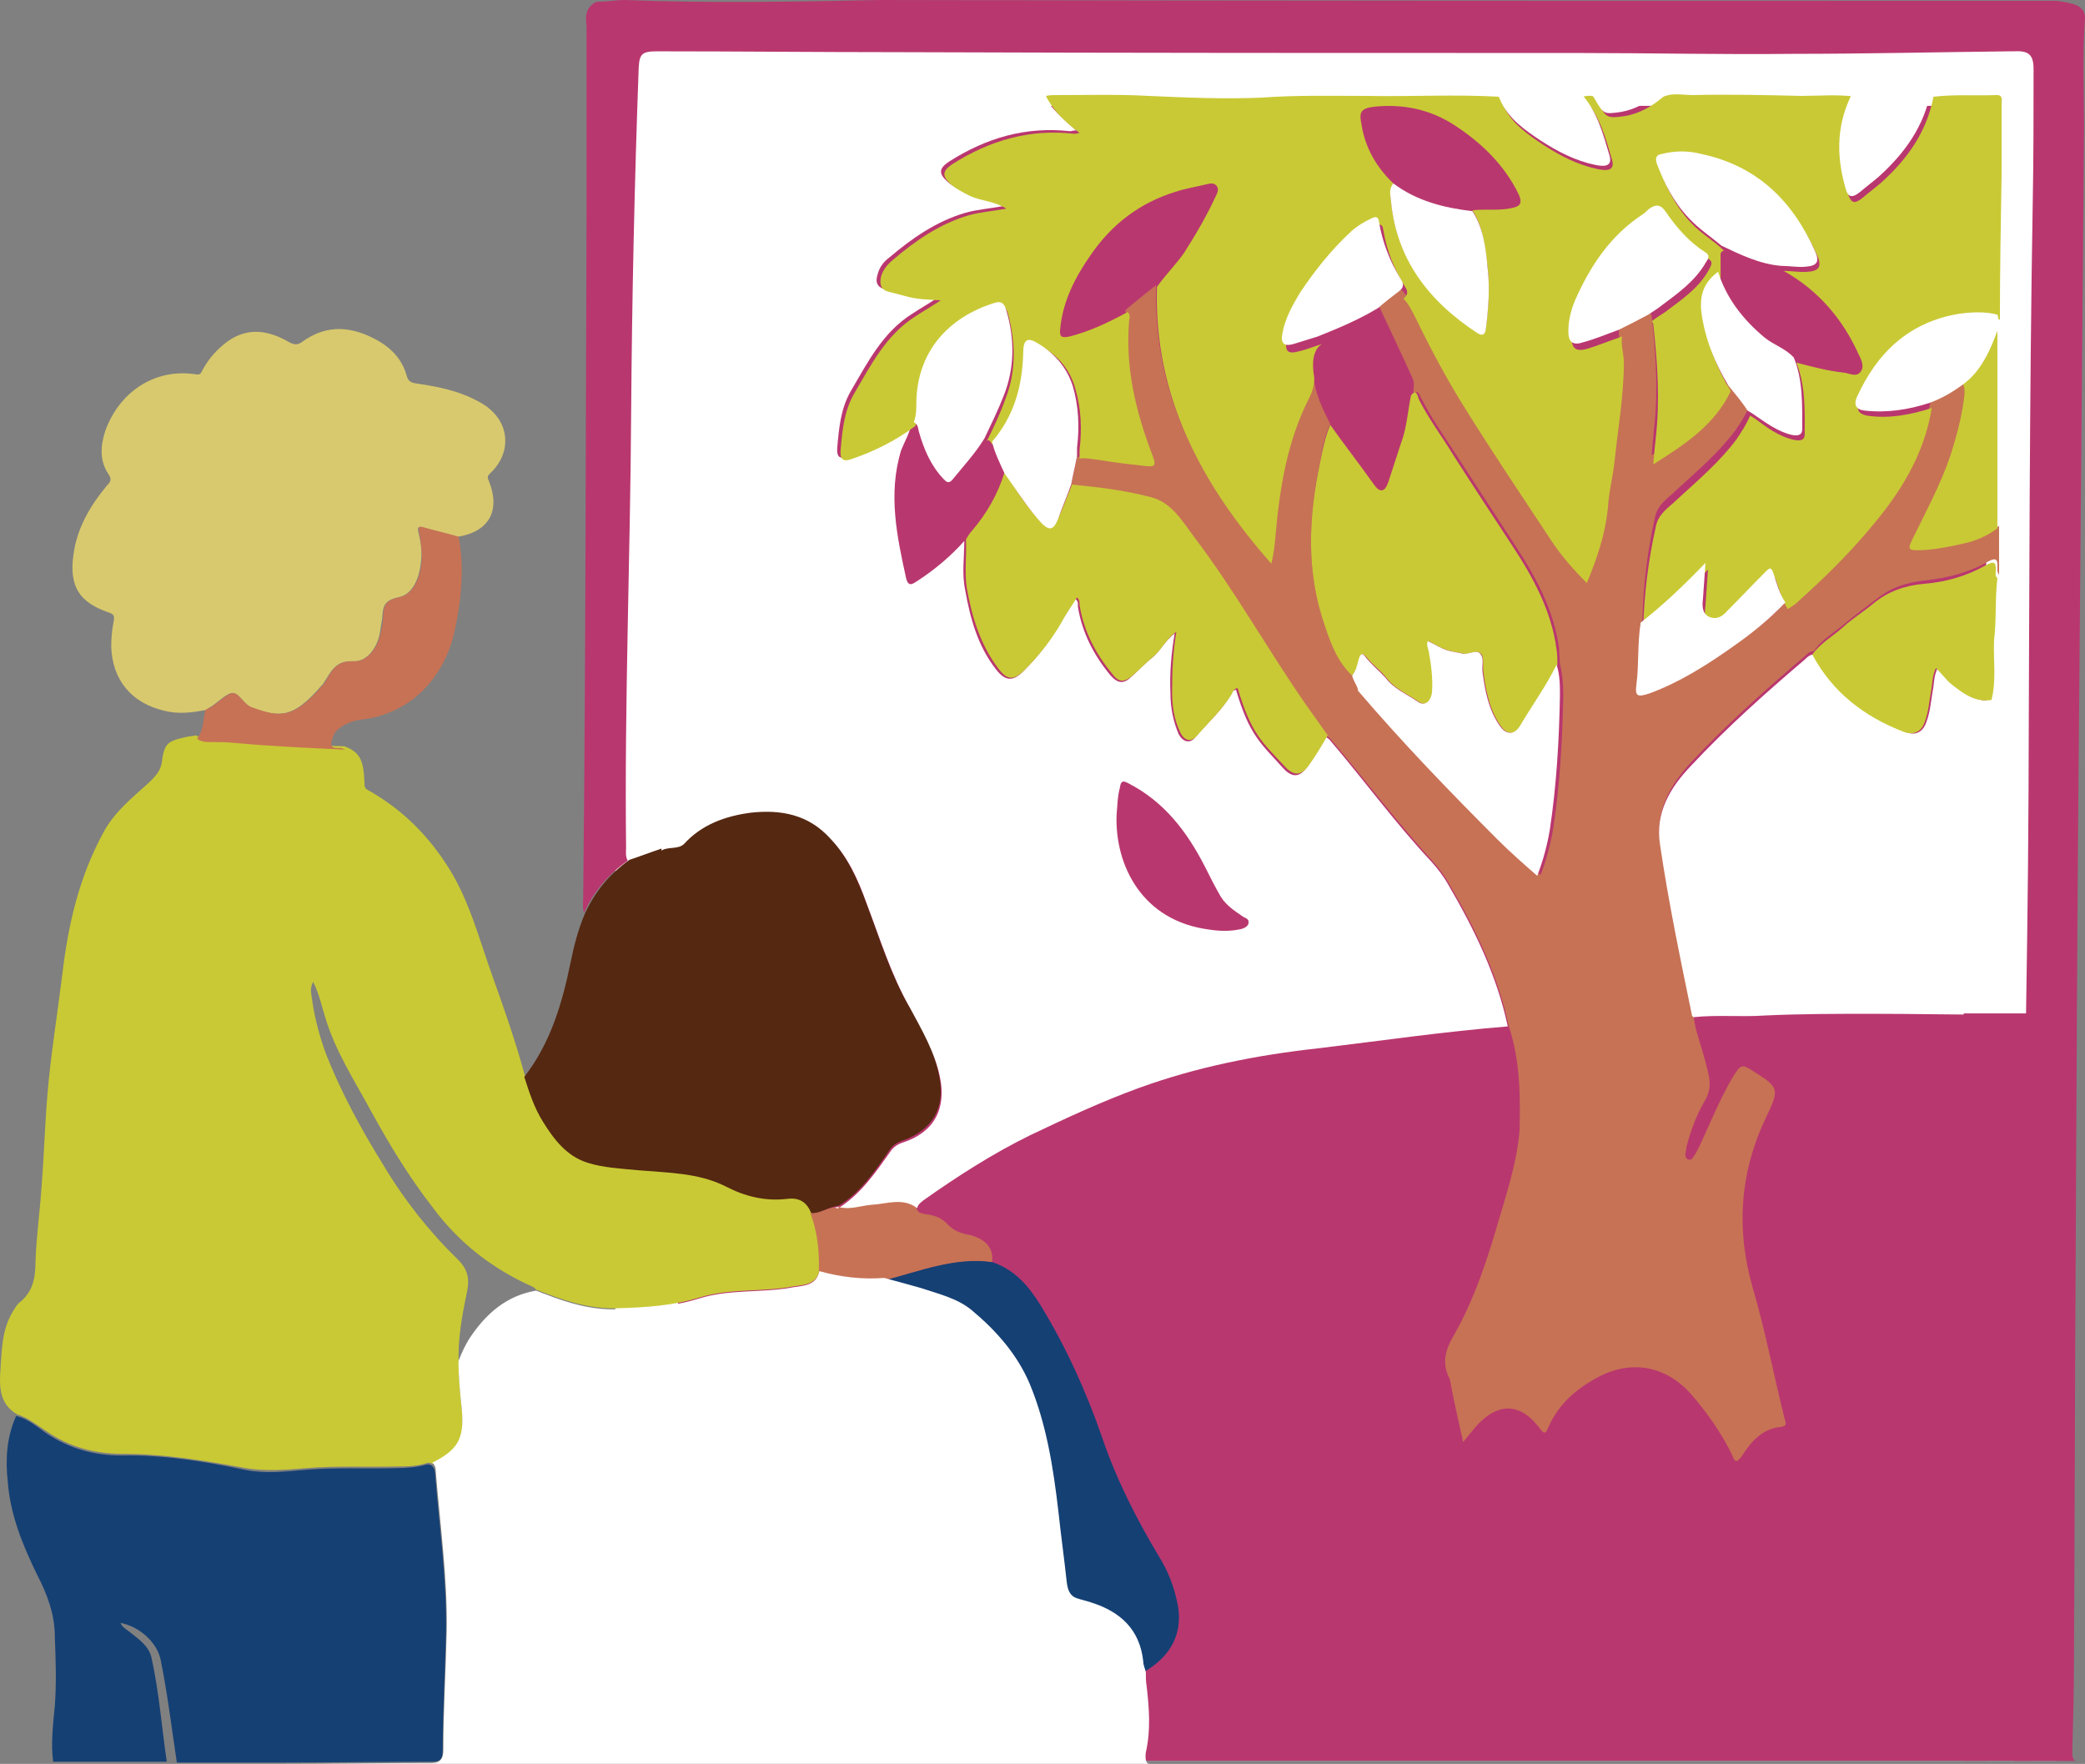
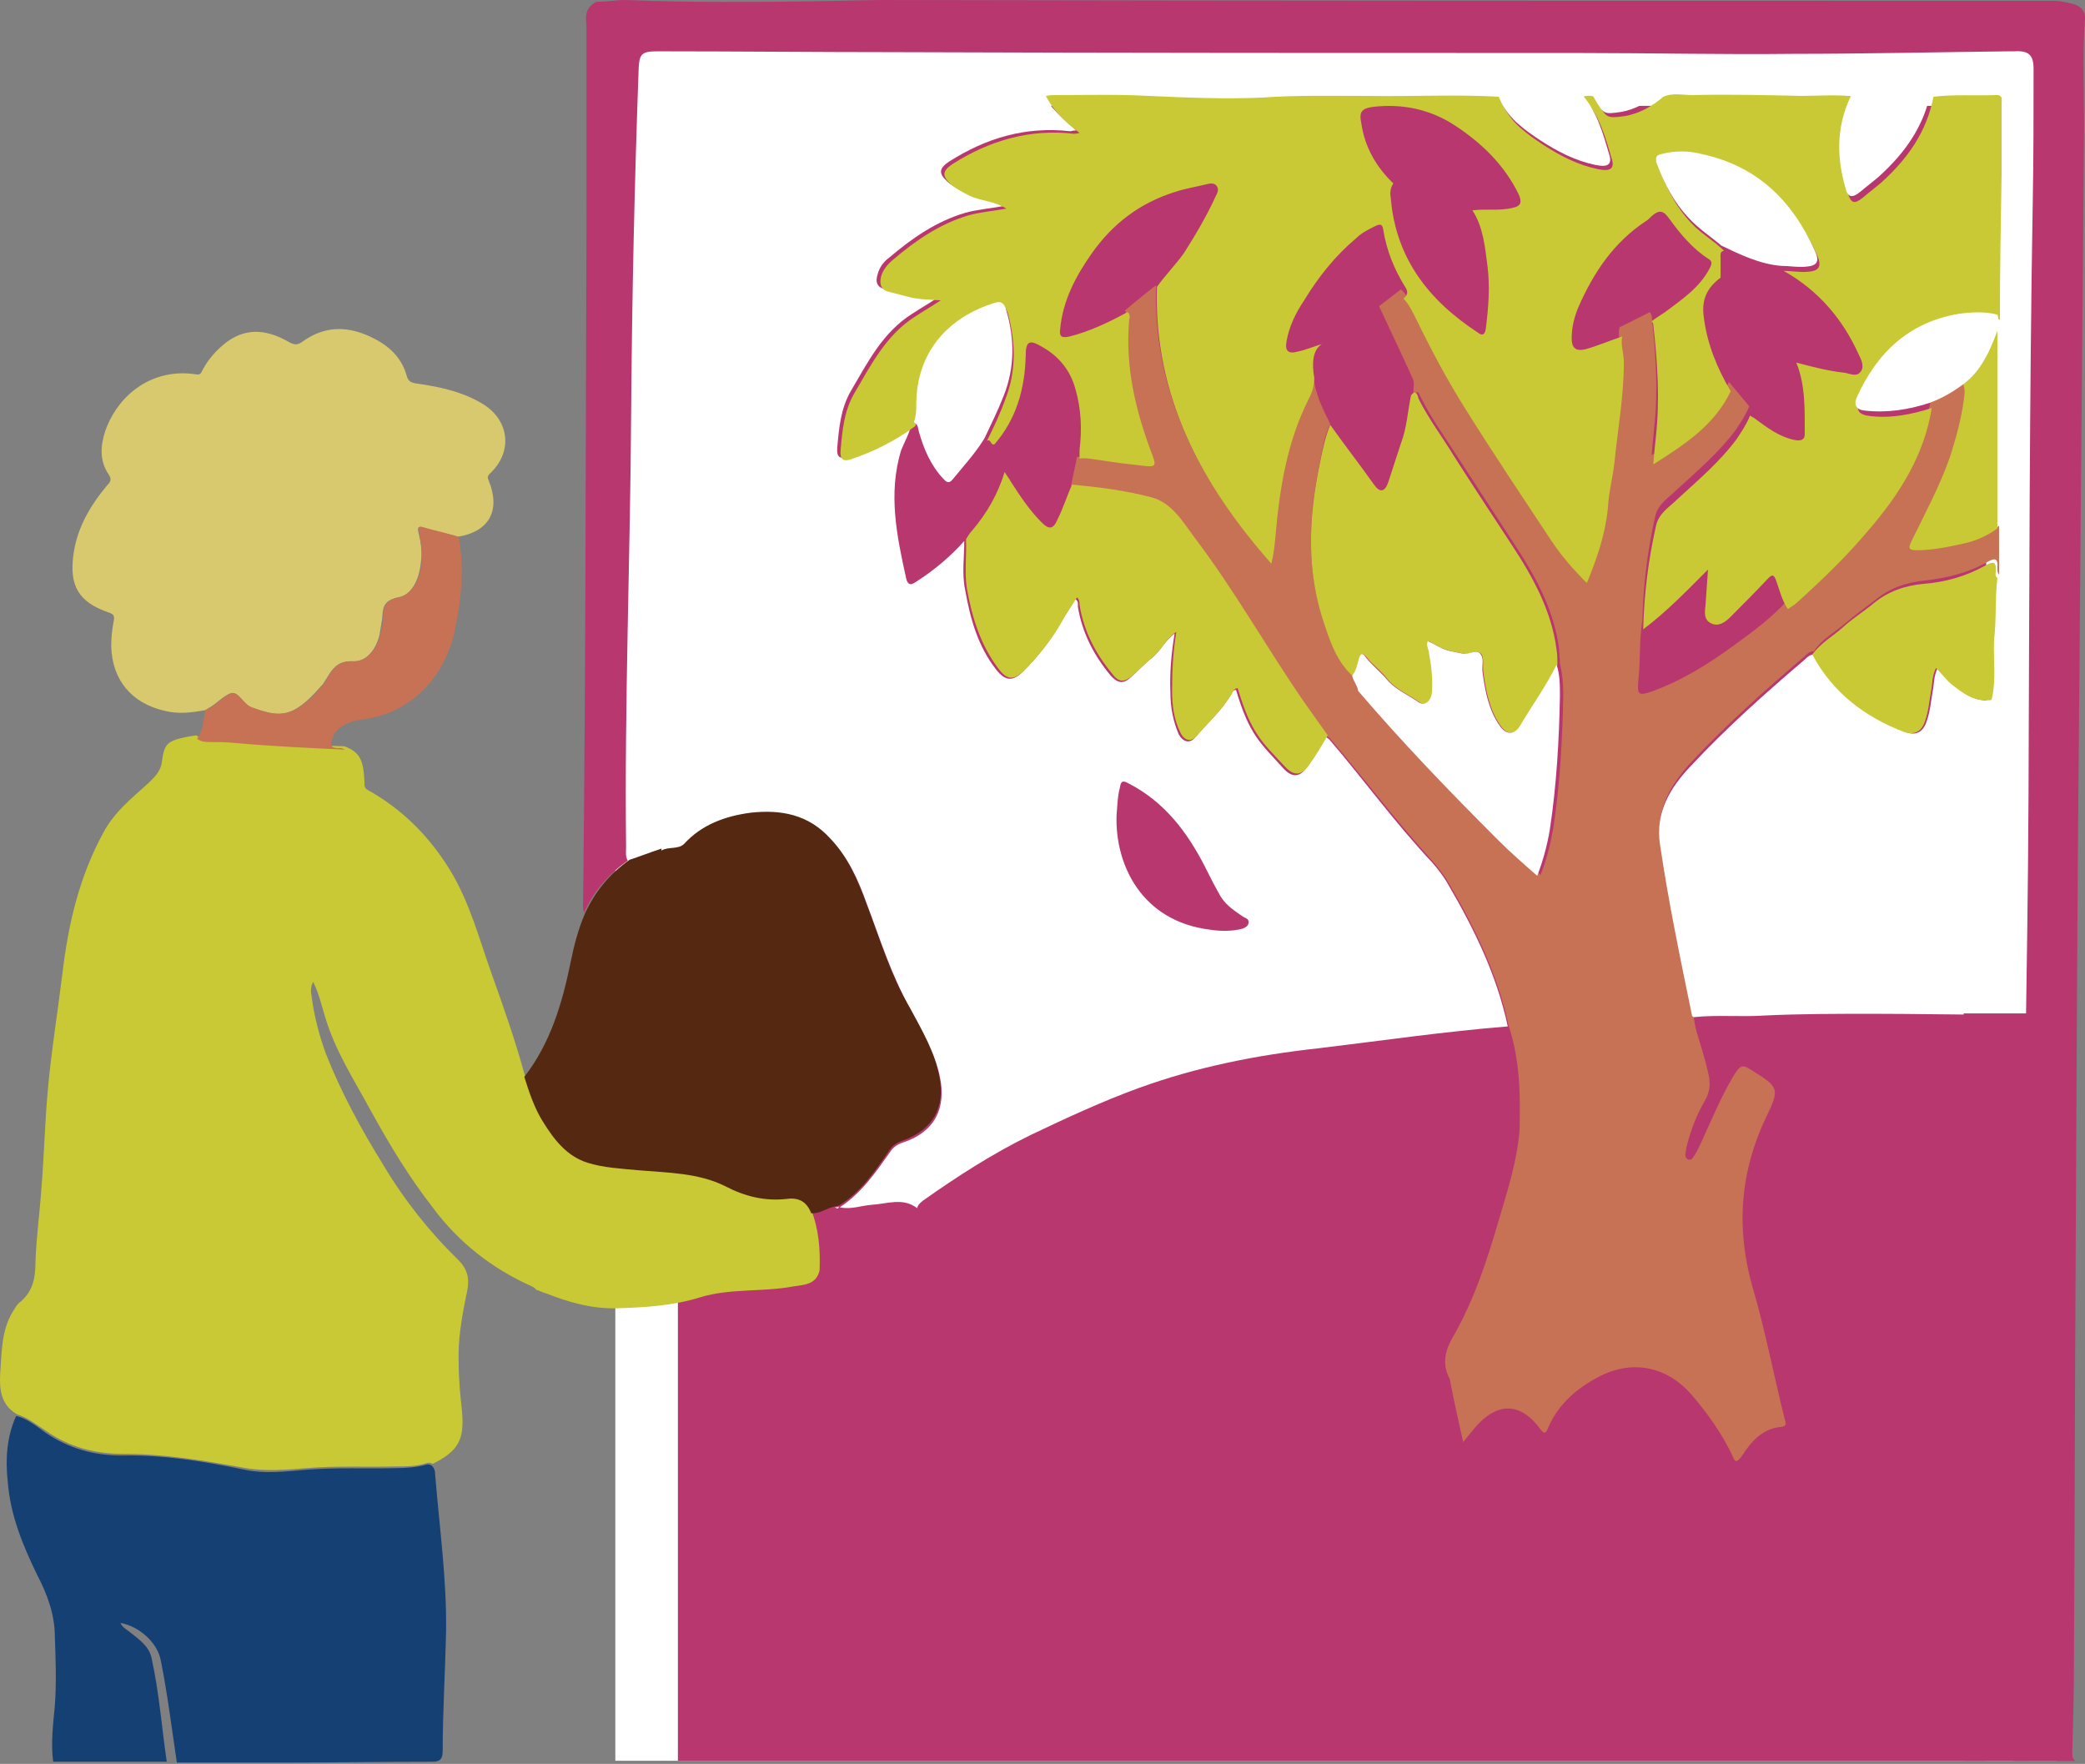
<svg xmlns="http://www.w3.org/2000/svg" version="1.1" id="Ebene_1" x="0px" y="0px" width="999.733px" height="845.732px" viewBox="0.32 77.654 999.733 845.732" enable-background="new 0.32 77.654 999.733 845.732" xml:space="preserve">
  <rect x="0.32" y="77.654" width="999.733" height="845.732" fill="#808080" stroke="none" />
  <g id="Ebene_1_1_">
    <rect x="295.365" y="90.411" fill="#FFFFFF" width="691" height="831.47" />
    <rect x="325.365" y="128.411" fill="#B9376F" width="627.307" height="793.47" />
    <path fill="#C9C935" d="M220.25,731.139c0,8.068,0.807,15.732,1.613,23.396c1.21,13.715-2.017,18.959-14.118,25.01   c-0.807-0.4-1.614-0.807-2.824-0.4c-4.841,1.611-9.681,1.611-14.118,1.611c-14.521,0.404-29.044-0.398-43.566,0.813   c-9.681,0.807-19.362,1.607-29.044,0c-19.766-3.637-39.129-6.859-59.298-6.859c-12.908,0-25.413-3.227-36.305-10.891   c-4.438-2.824-8.875-6.455-14.119-8.068C0.807,751.309,0,744.047,0.404,736.383c0.807-10.084,0.403-20.57,6.051-29.85   c0.807-1.211,1.613-2.824,2.823-4.035c6.858-5.244,8.068-12.102,8.068-20.168c0.403-11.699,2.017-22.994,2.823-34.691   c1.21-14.926,1.614-29.443,2.824-44.369c1.613-19.771,4.841-39.133,7.261-58.896c2.823-23.801,8.067-46.391,19.766-67.77   c5.244-9.686,13.313-16.139,21.38-23.396c2.824-2.824,5.647-5.244,6.454-9.682c1.21-9.277,2.421-10.488,11.698-12.506   c1.614-0.402,3.229-0.402,4.841-0.809c2.017,1.613,4.438,1.613,6.857,1.613c3.631,0,7.262,0,10.892,0.402   c17.749,2.018,35.498,2.822,53.247,3.229c7.665,2.822,9.278,6.855,9.682,17.346c0,1.613,0,2.822,1.613,3.631   c16.539,9.277,29.044,21.781,39.129,37.92c9.682,15.73,14.119,33.076,20.17,50.02c5.647,15.73,11.295,31.867,15.731,48.002   c2.421,7.262,4.841,14.926,8.875,21.381c5.244,8.473,11.295,16.539,21.38,19.768c8.067,2.422,16.538,3.229,24.606,3.631   c14.118,1.211,28.64,1.211,41.549,7.664c9.681,4.438,19.362,7.262,29.447,6.051c6.051-0.807,9.275,2.018,11.698,6.855   c3.631,9.277,4.438,18.959,4.031,29.043c-1.611,6.859-7.262,6.859-12.505,7.666c-14.926,2.822-30.255,0.809-44.774,5.244   c-12.908,4.033-26.223,4.842-39.531,5.242c-12.102,0.404-23.396-2.822-34.691-7.26c-1.613-0.404-2.823-1.211-4.438-1.613   c-0.403-0.807-1.21-1.211-2.017-1.611c-18.959-8.475-35.095-20.979-47.6-37.922c-11.295-14.52-20.573-29.85-29.447-45.982   c-8.068-14.926-17.346-29.045-22.187-45.584c-1.613-5.244-2.824-10.895-5.647-16.539c-1.21,2.422-1.21,4.438-0.807,6.455   c1.21,9.682,3.63,18.959,6.854,27.834c7.261,18.557,16.942,36.305,27.431,53.248c10.084,16.939,22.186,32.27,35.901,45.582   c4.841,4.84,5.647,9.275,4.438,15.328C221.46,710.167,219.847,720.655,220.25,731.139L220.25,731.139z" />
    <path fill="#154074" d="M8.068,756.553c5.244,1.211,9.682,4.842,14.119,8.068c11.295,7.664,23.396,10.891,36.305,10.891   c20.169-0.398,39.936,2.824,59.298,6.857c9.682,2.018,19.362,0.807,29.044,0c14.522-1.209,29.044-0.402,43.566-0.807   c4.841,0,9.681-0.402,14.118-1.613c1.21-0.404,2.017,0,2.824,0.402c1.21,1.211,1.613,2.422,1.613,4.033   c2.017,25.414,5.647,50.424,5.244,75.838c-0.403,18.959-1.613,37.918-1.613,56.877c0,4.842-2.018,5.244-5.647,5.244   c-23.801,0-48.004,0.404-71.804,0.404h-50.02c-2.42-16.137-4.438-32.674-7.664-48.811c-1.613-8.875-10.488-16.539-19.362-18.152   c0.807,2.018,2.42,2.824,4.034,4.033c4.437,3.631,9.681,6.854,10.891,12.91c3.631,16.533,4.841,33.072,7.262,49.611H25.817   c-1.21-8.875,0-18.148,0.807-27.021c0.808-10.896,0.403-21.783,0-32.68c0-10.893-3.63-20.568-8.471-29.852   c-6.857-14.119-12.908-28.641-14.119-44.775C2.823,777.125,3.63,766.239,8.068,756.553L8.068,756.553z" />
    <path fill="#552811" d="M389.27,659.336c-2.018-5.244-5.646-7.664-11.695-6.854c-10.488,1.211-20.17-1.213-29.447-6.055   c-12.909-6.455-27.431-6.455-41.549-7.664c-8.475-0.807-16.942-1.211-24.606-3.631c-10.085-3.227-16.136-11.295-21.38-19.766   c-4.034-6.455-6.454-13.715-8.875-21.381c12.505-16.135,18.152-35.096,22.187-54.859c1.613-8.064,3.631-15.729,6.857-23.395   c4.841-10.488,11.698-18.959,21.38-25.816c4.844-1.613,10.085-3.631,14.928-5.244c3.631-2.018,8.065,0,10.892-3.227   c8.875-9.279,19.767-13.314,31.868-14.928c14.521-1.611,27.834,0.809,38.32,12.506c8.473,9.275,13.313,20.17,17.347,31.063   c6.454,16.941,11.698,34.691,20.977,50.424c6.052,10.084,11.698,20.572,14.118,32.674c3.229,15.328-2.823,26.223-17.749,31.467   c-2.42,0.807-4.437,2.018-6.051,4.438c-6.857,10.084-13.715,20.17-24.203,26.623c-0.807,0-1.21,0.404-2.017,0.404   C396.531,656.917,393.303,659.745,389.27,659.336L389.27,659.336z" />
    <path fill="#D8C96E" d="M98.83,418.112c-6.454,1.21-12.908,2.017-19.362,0.403c-16.136-3.63-25.414-14.925-25.817-31.061   c0-4.034,0.403-8.068,1.21-12.102c0.403-2.42,0-3.227-2.42-4.034c-14.119-4.841-18.959-12.505-16.942-27.431   c1.613-12.908,8.067-23.8,16.136-33.479c1.613-1.613,2.42-2.823,0.807-5.244c-4.438-6.455-4.034-13.715-1.613-20.976   c6.454-18.153,23.396-30.254,43.565-27.027c2.421,0.403,2.421-1.21,3.228-2.42c2.823-5.244,6.857-9.681,11.698-13.313   c10.084-7.261,20.169-5.244,29.851,0.403c2.42,1.21,3.63,1.21,5.647,0c12.505-9.278,25.01-7.665,37.515-0.403   c6.051,3.63,10.892,8.875,12.909,16.135c0.807,3.227,2.42,3.631,5.243,4.034c11.295,1.613,22.187,4.034,31.868,10.084   c12.505,8.068,13.715,22.993,2.823,33.078c-1.613,1.613-0.807,2.42-0.403,3.63c5.647,14.119,0,24.203-14.925,26.624   c-5.647-1.614-11.295-2.824-16.539-4.437c-2.42-0.807-2.824,0-2.42,2.017c1.21,4.841,2.017,9.682,1.21,14.925   c-0.807,7.665-4.034,15.329-10.892,16.539c-7.664,1.614-7.261,5.647-7.664,10.488l-1.211,7.261   c-1.613,7.261-6.454,13.313-12.908,12.909c-8.471-0.403-10.488,5.244-13.715,10.084c-0.403,0.807-0.807,1.21-1.614,2.017   c-13.312,15.33-19.766,14.925-33.077,10.084c-4.034-1.613-6.454-8.068-10.085-6.857c-3.631,1.21-6.857,5.244-10.892,7.261   C100.04,417.709,99.637,418.112,98.83,418.112L98.83,418.112z" />
    <path fill="#C77255" d="M98.83,418.112c0.403-0.403,1.21-0.807,1.613-0.807c4.034-2.017,7.261-6.051,10.892-7.261   c3.631-0.807,5.647,5.647,10.085,6.857c13.312,4.84,19.766,5.245,33.077-10.084c0.404-0.403,1.211-1.21,1.614-2.017   c3.227-5.244,5.244-10.488,13.715-10.084c6.454,0.403,11.295-6.051,12.908-12.909c0.403-2.42,1.211-4.84,1.211-7.261   c0.403-5.244,0-8.875,7.664-10.488c6.857-1.21,10.085-9.278,10.892-16.539c0.403-4.84-0.403-10.084-1.21-14.925   c-0.403-2.42,0-2.824,2.42-2.017c5.647,1.613,11.295,2.823,16.539,4.437c2.823,15.329,1.21,30.658-2.017,45.583   c-4.841,21.379-20.17,38.725-43.566,41.953c-4.034,0.403-8.067,1.615-11.295,4.035c-1.613,1.211-2.823,2.422-3.228,4.035   c-1.21,3.227-2.42,6.051,3.228,5.645c0.807,0,1.613,0.402,2.42,0.809c-17.749-0.809-35.498-1.613-53.247-3.229   c-3.63-0.4-7.261-0.4-10.892-0.4c-2.42,0-4.84,0-6.857-1.615C98.024,427.792,97.62,422.953,98.83,418.112L98.83,418.112z" />
    <path fill="none" d="M952.4,922.346H554.256c-4.438,0-6.052-0.807-4.841-5.645c2.42-10.488,1.613-20.979,0.403-31.465   c-0.403-2.42-0.403-4.439-0.403-6.857c13.312-7.664,18.959-19.363,15.731-33.479c-2.02-7.664-4.843-14.928-8.474-21.383   c-10.892-18.148-20.572-37.107-27.431-57.277c-7.664-22.189-16.942-43.162-29.447-63.332c-5.646-9.277-12.505-17.35-23.396-20.979   c0.808-6.455-2.823-10.893-10.487-12.506c-4.438-0.807-8.067-2.018-11.295-5.645c-2.823-2.824-6.454-4.033-10.488-4.439   c-2.017-0.404-3.63-0.809-4.033-3.229c0.774-1.58,2.052-2.857,3.631-3.631c16.538-11.697,33.48-22.59,51.636-31.465   c16.939-8.066,34.287-16.137,52.037-22.592c27.834-10.084,56.475-15.729,85.922-18.959c30.254-3.227,60.104-8.064,90.763-10.484   c5.244,16.939,5.647,34.688,4.438,52.033c-0.81,14.523-5.647,28.238-9.685,41.953c-5.646,19.363-12.103,38.322-21.783,56.07   c-4.03,7.262-5.646,13.715-2.017,20.977c0.807,1.213,0.807,2.824,0.807,4.033c2.02,8.475,3.63,16.943,5.647,26.225   c1.771-2.137,3.519-4.285,5.243-6.455c10.893-12.908,22.188-12.908,31.865,0.4c2.021,2.824,2.824,1.211,3.633-0.807   c5.242-11.295,13.716-18.959,24.604-24.607c15.731-8.064,31.868-4.84,43.565,8.068c8.065,8.875,14.926,18.959,20.17,29.852   c1.612,3.229,2.421,3.633,4.438,0.402c4.438-6.855,9.684-13.311,18.959-14.119c2.824-0.4,2.02-2.42,1.613-4.033   c-5.243-20.977-9.277-41.949-15.328-62.928c-8.068-28.238-6.051-55.668,6.857-82.291c6.051-12.506,5.646-13.313-6.054-20.977   c-6.051-4.035-6.854-3.633-10.485,2.82c-6.052,10.084-10.488,20.979-15.328,31.867c-0.81,2.02-2.021,4.439-3.631,6.455   c-0.81,0.807-1.613,1.209-2.42,0.807c-1.212-0.4-1.614-1.211-1.212-2.42c0-1.611,0.401-2.822,0.808-4.438   c1.613-7.664,4.841-14.926,8.875-21.783c2.018-3.631,2.42-7.262,1.613-11.295c-0.81-4.438-2.02-8.471-3.229-12.506   c-1.613-6.051-4.034-11.697-4.034-17.748c11.296-1.211,22.993,0,34.288-0.807c17.349-0.811,34.288-0.811,51.635-0.811   c18.959,0,37.517,0.404,56.476,0.404c0.403,6.453,0.808,12.908,0.403,19.361c-0.809,28.234-0.809,56.879-1.211,85.113   c-0.809,50.424,0,100.443-1.211,150.867C951.996,853.37,952.4,887.659,952.4,922.346L952.4,922.346z" />
-     <path fill="#154074" d="M475.998,682.737c10.892,3.631,17.749,11.693,23.396,20.977c12.102,19.766,21.78,41.146,29.444,63.332   c6.857,20.17,16.539,39.129,27.433,57.281c4.032,6.453,6.855,13.715,8.472,21.379c3.228,14.119-2.42,25.814-15.731,33.479   c-0.404-1.611-1.211-3.227-1.211-4.84c-1.613-15.33-10.891-23.801-25.01-28.234c-2.42-0.811-4.438-1.213-6.857-2.02   c-3.631-1.211-4.438-4.438-4.841-7.666c-1.21-11.295-2.823-22.59-4.034-33.885c-2.42-20.572-5.646-41.146-13.715-60.508   c-6.051-14.119-16.136-25.412-27.834-35.098c-6.854-5.645-15.729-7.66-24.203-10.484c-5.646-1.613-11.695-3.23-17.749-4.842   C441.307,687.17,457.846,679.913,475.998,682.737L475.998,682.737z" />
-     <path fill="#C77255" d="M475.998,682.737c-18.152-2.422-34.691,4.438-52.037,8.875c-10.488,0.807-20.977-0.404-31.061-3.23   c0.4-9.682-0.404-19.766-4.034-29.043c4.034,0.402,7.664-2.422,11.698-2.824c1.61,0.809,1.61,0.809,2.017-0.4   c5.244,1.209,10.488-0.811,15.329-1.211c7.261-0.809,14.925-3.631,21.783,1.611c0.4,2.42,2.017,2.824,4.03,3.23   c4.034,0.4,7.665,1.611,10.488,4.436c3.229,3.631,6.857,4.842,11.295,5.648C473.174,671.842,476.805,676.284,475.998,682.737z" />
    <path fill="#FFFFFF" d="M440.097,656.917c-6.855-5.244-14.521-2.018-21.782-1.613c-5.242,0.402-10.086,2.42-15.327,1.209   c10.485-6.854,17.346-16.938,24.2-26.623c1.614-2.42,3.634-3.631,6.054-4.438c14.926-4.84,20.977-16.135,17.75-31.465   c-2.421-11.697-8.475-22.188-14.119-32.674c-9.277-16.137-14.521-33.48-20.979-50.424c-4.03-11.295-8.873-22.188-17.346-31.061   c-10.486-11.699-23.8-14.119-38.32-12.506c-12.103,1.611-23.396,5.645-31.866,14.926c-2.823,2.822-7.664,1.209-10.895,3.227   c0.403-47.195,1.211-94.393,1.614-141.589c-0.403-64.542,0-128.681,0.807-192.416c0-8.875,1.21-18.153,0.81-27.027   c0-4.034,1.61-4.034,4.438-3.63c8.067,0.403,16.539,0.807,24.606,0.807c48.003,0,96.408,0.403,144.413,0.403   c2.017,0,4.032-0.403,6.051,0.404c3.631,6.857,9.682,12.103,16.136,17.749c-1.614,0-2.421,0.403-2.824,0.403   c-21.379-2.42-40.339,3.227-58.088,14.522c-4.841,3.227-5.244,5.647-0.807,9.681c2.824,2.42,6.051,4.034,9.275,5.646   c5.244,2.824,11.698,2.42,17.349,6.051c-6.454,1.21-12.505,1.614-18.152,3.227c-13.716,4.034-25.414,12.102-36.306,21.38   c-2.823,2.017-4.841,4.84-5.647,8.068c-1.21,3.63-0.4,6.454,4.034,7.261c3.229,0.807,6.454,1.614,9.278,2.42   c4.437,1.614,9.274,1.21,15.328,1.614c-4.843,3.227-8.474,5.244-12.104,7.664c-14.118,8.875-21.379,23.396-29.447,37.112   c-4.841,8.471-5.646,17.749-6.453,27.027c-0.401,4.438,1.212,5.647,4.843,4.438c10.892-3.631,21.38-8.875,30.655-15.732   c-0.808,4.438-3.228,8.471-4.842,12.505c-6.453,20.976-2.017,41.549,2.422,61.718c1.209,4.438,3.631,2.017,5.646,0.807   c8.066-5.244,15.73-11.698,22.188-18.959c0,7.664-1.211,15.731,0.402,23.396c2.42,13.715,6.051,27.027,14.925,38.322   c4.438,5.647,8.068,5.647,12.908,0.807c6.858-6.857,12.909-14.521,17.749-22.993c2.421-4.034,4.841-7.665,7.262-11.699   c1.613,1.21,1.211,2.42,1.211,3.631c2.019,12.505,7.664,23.396,15.731,33.078c3.63,4.034,6.454,4.034,10.084,0.403   c3.228-2.824,6.052-6.051,9.683-8.875c4.033-3.227,6.051-8.067,10.894-11.698c-1.613,9.681-2.42,18.958-2.019,28.237   c0,6.857,1.209,13.714,4.032,20.167c2.019,3.633,5.244,4.439,7.665,1.613c5.646-6.855,12.505-12.503,16.941-20.167   c0.808-1.21,1.211-2.824,2.822-2.824c6.453,21.783,11.697,25.414,22.592,37.517c4.438,4.842,8.064,4.438,11.695-0.809   c3.229-4.438,6.053-9.682,8.875-14.119c0.403,0.402,1.211,0.809,1.613,1.211c16.539,19.361,31.464,39.938,49.213,58.896   c2.824,3.227,5.646,6.855,7.665,10.488c12.505,21.379,23.396,43.563,28.643,68.172c-30.257,2.422-60.511,6.855-90.765,10.486   c-29.447,3.23-58.088,8.875-85.922,18.959c-17.749,6.453-35.095,14.521-52.037,22.592c-18.151,8.875-35.095,19.768-51.634,31.465   C442.114,654.092,440.5,654.903,440.097,656.917L440.097,656.917z M535.699,468.538c-0.81,23.801,12.102,50.826,44.773,54.857   c5.244,0.811,10.488,0.811,15.329-0.4c1.21-0.402,3.229-1.209,3.229-3.23c0-1.609-1.613-2.016-2.42-2.42   c-4.034-2.82-8.068-5.244-10.895-9.682c-2.822-4.84-5.244-9.682-7.664-14.521c-8.472-16.537-19.361-31.061-36.709-39.936   c-2.82-1.613-3.63-0.807-4.031,2.018C536.104,459.663,536.104,464.096,535.699,468.538L535.699,468.538z M402.581,656.114   c-0.403,1.209-0.403,1.209-2.017,0.398C401.371,656.512,402.178,656.512,402.581,656.114z" />
    <path fill="#C77255" d="M723.679,569.381c-5.243-24.604-16.136-46.793-28.641-68.174c-2.019-3.629-4.841-7.26-7.665-10.488   c-17.346-18.959-32.674-39.525-49.213-58.895c-0.403-0.402-0.807-0.807-1.613-1.209c-3.631-5.244-7.665-10.083-10.892-15.33   c-17.749-26.624-33.481-54.458-53.247-79.871c-5.647-7.665-10.895-16.539-20.573-18.959c-12.505-3.227-25.01-4.841-37.919-6.051   c0.807-4.438,2.018-9.278,2.824-13.715c3.227,0,6.854,0.403,10.085,0.807c7.261,1.21,14.521,2.017,21.782,2.824   c4.841,0.403,5.244-0.403,3.228-4.841c-8.067-20.976-13.312-42.355-11.295-65.349c0-1.21,0-2.42-0.807-3.63   c4.841-4.034,9.681-8.068,14.925-12.102c-1.613,52.44,21.38,94.796,54.861,132.715c1.209-4.84,1.61-9.278,2.017-13.715   c2.018-22.589,5.647-45.179,16.136-65.752c1.613-3.228,2.824-6.051,2.421-9.682c0.81,8.471,4.438,15.732,8.067,22.993   c-2.824,5.647-3.631,11.698-4.841,17.749c-5.647,26.624-6.857,52.844,2.421,79.064c3.227,8.471,6.051,16.942,12.908,23.396   c0.807,2.824,2.42,5.244,4.438,7.261c20.979,25.012,43.565,48.407,66.962,71.401c6.052,6.051,12.505,11.295,18.96,17.346   c2.823-7.262,4.84-14.926,6.051-22.188c3.229-20.979,4.438-42.355,4.843-64.14c0-4.84-0.403-10.084-1.613-14.925   c0-2.42-0.403-4.841-0.403-7.261c-2.421-18.556-11.295-34.691-21.38-50.021c-9.274-14.119-18.556-28.641-27.834-42.759   c-5.646-8.875-12.102-17.75-16.938-27.431c-0.81-1.21-1.211-4.438-3.631-1.613c-0.403-2.42,0.807-5.244-0.403-7.665   c-5.244-11.698-10.892-23.396-16.136-34.691c3.631-2.824,6.854-5.244,10.485-8.068c2.823,2.42,4.034,5.647,5.647,8.875   c7.261,14.925,14.925,29.447,23.8,43.566c13.313,21.783,27.834,42.759,41.549,63.735c4.841,7.261,10.488,14.119,16.942,20.169   c4.438-11.698,8.472-23.396,10.085-35.9c0.807-7.665,2.42-14.925,3.227-22.59c2.021-15.732,4.843-31.061,4.438-47.196   c0-4.034-2.02-8.068-0.809-12.505l14.521-7.261c0.403,0.403,0.403,1.21,0.807,1.613c2.02,17.749,3.229,35.902,1.21,54.054   c-0.4,4.034-0.807,8.068-1.21,12.909c15.328-9.278,29.044-18.959,37.111-35.095c3.229,4.034,6.454,7.665,9.682,11.699   c-1.611,4.034-4.033,7.664-6.453,11.294c-8.066,10.892-18.558,19.766-28.235,28.641c-4.034,4.034-9.278,6.858-10.488,13.313   c-3.631,16.135-5.646,32.674-6.051,49.213c-1.613,10.084-0.81,19.766-2.019,29.851c-0.402,6.051,0.402,6.454,6.453,4.438   c14.521-5.244,27.433-13.313,39.532-22.188c8.874-6.454,17.749-12.909,25.413-21.379c1.613-1.21,2.823-2.017,4.438-3.228   c12.104-10.894,23.803-22.188,34.289-34.691c14.521-17.346,26.222-35.901,30.254-58.491c5.646-2.017,11.297-5.244,16.138-8.875   c0.807,2.824,0.807,5.244,0.401,8.068c-1.211,9.278-3.632,17.749-6.452,26.624c-4.843,14.119-12.104,27.431-18.56,40.742   c-2.017,4.034-0.807,4.438,2.824,4.438c7.664,0,14.925-1.614,22.188-3.227c5.646-1.21,11.295-3.631,16.137-7.261v23.396   c-0.81-0.807-0.81-2.017-0.81-3.227c0.404-4.841-1.21-4.841-4.84-2.824c-9.278,5.244-19.362,7.665-29.852,8.875   c-8.874,0.807-16.941,3.631-23.8,9.278c-4.844,3.631-9.684,7.261-14.521,11.295c-5.244,4.438-11.295,7.665-14.926,13.312   c-2.02,0-3.229,1.21-4.438,2.42c-18.959,16.135-37.515,32.674-54.457,50.827c-9.682,10.488-16.939,22.59-14.926,37.92   c4.034,27.43,9.683,54.859,15.329,81.887c0,0.404,0.402,0.404,0.807,0.404c0,6.051,2.422,12.105,4.034,17.748   c1.21,4.035,2.42,8.473,3.229,12.506c0.807,4.033,0.4,7.664-1.614,11.295c-4.034,6.857-6.857,14.119-8.874,21.783   c-0.403,1.209-0.403,2.822-0.81,4.439c0,1.211,0.403,2.018,1.212,2.42c1.211,0.4,2.018,0,2.42-0.809   c1.612-2.018,2.422-4.035,3.632-6.455c4.841-10.484,9.275-21.379,15.329-31.865c4.03-6.453,4.437-6.857,10.484-2.822   c11.698,7.26,12.104,8.471,6.053,20.975c-12.908,26.625-14.927,54.059-6.856,82.293c6.051,20.572,10.085,41.951,15.329,62.932   c0.402,1.609,1.612,3.629-1.613,4.029c-9.277,0.811-14.521,7.266-18.96,14.119c-2.42,3.23-3.228,2.824-4.437-0.4   c-5.244-10.895-12.104-20.572-20.171-29.854c-11.697-12.908-27.834-16.135-43.565-8.068c-10.891,5.648-19.766,13.314-24.605,24.607   c-0.808,2.018-1.611,3.631-3.631,0.807c-9.682-13.313-20.977-13.313-31.867-0.4c-1.726,2.17-3.474,4.322-5.242,6.455   c-2.02-9.279-4.034-17.75-5.647-26.225c-0.401-1.609-0.401-2.82-0.807-4.031c-4.033-7.664-2.019-14.117,2.018-20.979   c10.084-17.748,16.135-36.709,21.782-56.07c4.034-13.715,8.472-27.432,9.683-41.949   C729.326,603.668,729.326,586.327,723.679,569.381L723.679,569.381z" />
    <path fill="#FFFFFF" d="M811.617,564.542c-5.647-27.43-11.295-54.457-15.329-81.887c-2.42-15.33,4.841-27.434,14.926-37.92   c16.942-18.152,35.498-34.692,54.457-50.828c1.21-1.21,2.421-2.42,4.438-2.42c9.682,18.153,25.01,29.851,43.97,37.111   c4.84,2.02,8.471,0,10.084-5.242c1.614-4.439,2.018-9.279,2.824-14.12c0.807-3.631,0.4-7.261,2.42-11.295   c2.823,2.824,4.841,5.647,7.262,7.664c5.646,4.841,11.295,8.875,19.362,7.665c0,18.15,0,35.9-0.403,54.055   c0,31.063-0.403,61.719-0.807,92.779v4.031c-18.96,0-37.519-0.4-56.478-0.4c-17.346,0-34.288,0-51.634,0.807   c-11.295,0.807-22.993-0.402-34.288,0.807C811.617,564.948,811.617,564.542,811.617,564.542   C811.214,564.542,811.617,564.542,811.617,564.542z" />
    <path fill="#C9C935" d="M630.496,258.774c0,3.63-0.807,6.454-2.421,9.681c-10.488,20.573-14.118,42.759-16.136,65.752   c-0.403,4.437-0.81,8.875-2.02,13.715c-33.479-37.919-56.475-80.274-54.857-132.715c4.03-5.647,8.871-10.488,12.905-16.136   c5.647-8.875,10.895-17.749,15.328-27.431c0.81-1.613,1.614-3.227,0.404-4.84c-1.211-1.614-3.229-1.21-4.842-0.807   c-4.843,1.21-10.087,2.017-14.928,3.631c-16.939,5.244-30.254,15.329-40.339,29.851c-7.664,10.892-13.715,22.59-14.926,35.901   c-0.402,3.631,0.404,4.438,4.438,3.631c9.685-2.42,18.962-6.857,27.834-11.698c1.212,0.807,1.212,2.42,0.81,3.63   c-2.019,22.993,3.228,44.373,11.295,65.349c1.613,4.437,1.211,5.244-3.229,4.84c-7.262-0.807-14.521-1.613-21.78-2.824   c-3.229-0.403-6.857-1.21-10.085-0.807v-4.034c1.21-10.085,0.807-19.766-2.02-29.448c-2.421-8.875-8.065-15.729-16.136-20.169   c-6.051-3.631-7.664-2.42-7.664,4.438c-0.403,15.729-4.438,30.254-14.926,42.354c-2.019,0.807-1.613-2.824-3.63-1.614   c3.227-6.454,6.453-13.312,8.874-20.169c5.243-13.312,4.841-27.027,1.21-40.742c-0.81-2.824-2.02-4.841-5.647-3.63   c-22.187,6.857-36.708,23.396-37.515,47.6c0,3.227,0,6.455-1.211,9.681l-0.402,0.404c-9.277,6.857-19.767,12.102-30.658,15.732   c-3.631,1.21-5.244,0-4.841-4.437c0.809-9.278,1.614-18.556,6.454-27.027c8.068-13.715,15.329-28.237,29.448-37.112   c3.63-2.42,7.261-4.438,12.102-7.664c-6.051-0.403-10.486-0.403-15.329-1.614c-3.228-0.807-6.051-1.613-9.275-2.42   c-4.033-0.807-4.844-3.63-4.033-7.261c0.807-3.227,3.227-6.051,5.646-8.068c10.893-9.278,22.59-17.346,36.307-21.379   c5.646-1.614,11.697-2.017,18.15-3.227c-5.646-3.631-12.103-3.631-17.347-6.051c-3.227-1.613-6.454-3.227-9.278-5.646   c-4.437-4.034-4.031-6.454,0.811-9.681c17.749-11.295,37.109-16.942,58.088-14.522c0.402,0,1.21,0,2.822-0.403   c-6.856-5.244-12.506-10.488-16.137-17.749c2.02-0.403,3.631-0.403,5.646-0.403c14.521,0,29.044-0.403,43.564,0.403   c18.151,0.807,36.307,1.613,54.457,0.807c16.539-1.21,33.48-0.807,50.021-0.807c21.38,0.403,42.354-0.807,63.735,0.403   c0.807,1.614,1.209,2.824,2.017,4.438c4.034,8.471,11.698,13.715,18.959,18.556c8.067,5.244,16.539,9.681,26.221,11.698   c5.647,1.21,8.067,0,6.857-4.438c-3.228-10.891-6.052-21.783-14.118-30.254c1.613-0.403,3.63-0.807,5.646,0   c0.401,0.807,1.211,2.017,1.611,2.824c4.034,7.261,4.438,7.665,12.908,6.454c7.264-1.21,13.313-4.84,18.557-9.278   c4.438-2.017,9.277-0.807,14.118-0.807c17.349-0.403,34.691,0,52.037,0.403c8.874,0,17.347-0.807,26.222,0.403   c-8.066,14.522-8.473,30.254-4.032,45.986c1.61,5.244,3.227,5.647,7.261,2.42c2.823-2.42,6.051-4.841,8.874-7.261   c12.506-11.295,21.783-24.203,25.011-41.146c10.085-1.21,20.169-0.403,30.254-0.807c3.229,0,2.422,2.42,2.422,4.034v33.885   c-0.402,23.396-0.809,46.793-0.809,69.786c-6.051-1.614-12.505-1.614-18.556-0.403c-23.802,3.63-39.13,18.152-48.813,39.936   c-1.612,3.63-0.401,5.647,3.632,6.454c10.486,1.614,20.978-0.403,31.063-3.63c-3.631,22.59-15.329,41.146-30.255,58.491   c-10.488,12.505-22.188,23.8-34.287,34.691c-1.211,1.21-2.824,2.017-4.438,3.227c-2.823-4.034-4.032-9.278-5.646-13.715   c-1.21-3.227-2.021-2.824-4.034-0.807c-6.051,6.454-12.103,12.505-18.152,18.556c-2.42,2.42-5.646,4.438-8.875,2.824   c-3.629-1.613-3.227-5.244-2.82-8.471c0.4-5.647,0.807-11.698,1.21-17.346c-10.085,10.085-19.769,20.17-31.063,28.641   c0.403-16.539,2.42-33.078,6.053-49.213c1.211-6.454,6.453-9.278,10.486-13.312c10.084-9.278,20.17-17.75,28.236-28.641   c2.421-3.63,4.841-7.261,6.455-11.295c0.807,0.403,1.21,0.807,2.018,1.21c6.053,4.438,11.697,8.875,19.361,10.488   c2.421,0.403,4.841,0.403,4.841-2.824c0-11.698,0.403-23.396-4.034-34.288c7.666,2.017,15.329,4.034,22.993,4.841   c2.824,0.403,6.052,2.42,8.068-0.807c1.611-2.42,0-5.647-1.21-8.068c-7.665-16.94-19.363-30.658-35.902-39.936   c4.034,0,7.665,0.807,11.698,0.403c5.646-0.403,6.455-2.824,4.438-7.665c-10.894-24.203-27.834-41.146-54.457-46.39   c-6.454-1.21-12.908-1.613-18.961,0c-2.421,0.807-3.228,2.017-2.421,4.438c3.632,9.681,8.068,18.556,15.329,26.22   c4.842,5.244,10.895,8.471,15.731,13.312c-2.02,0.403-1.613,2.017-1.613,3.63v9.278c-6.454,4.841-9.276,10.488-8.065,18.959   c1.611,12.908,6.453,24.606,12.906,35.498c-7.664,16.135-21.781,25.414-37.109,35.095c0.401-5.244,0.808-9.278,1.211-12.909   c2.017-18.152,0.807-35.901-1.211-54.054c0-0.807-0.402-1.21-0.81-1.614c2.021-1.613,4.034-2.824,6.455-4.438   c8.066-6.051,16.539-11.698,21.379-20.977c0.81-1.613,1.614-3.229-0.401-4.438c-7.664-4.841-13.715-12.102-18.959-19.363   c-2.822-4.034-4.842-4.437-8.474-1.21c-0.807,0.807-2.017,2.017-2.821,2.42c-15.328,10.084-25.012,24.606-32.271,41.146   c-2.018,4.841-3.229,9.681-3.229,14.925c0,4.841,2.019,6.454,6.856,5.244c5.647-1.614,11.295-4.034,17.347-6.051   c-0.808,4.034,0.809,8.068,0.809,12.505c0,15.732-2.823,31.464-4.438,47.196c-0.807,7.665-2.821,14.926-3.227,22.59   c-1.21,12.505-5.244,24.204-10.085,35.902c-6.454-6.455-12.104-12.909-16.942-20.169c-14.118-21.38-28.237-42.356-41.549-63.735   c-8.875-14.119-16.539-28.641-23.8-43.566c-1.613-3.227-3.229-6.455-5.647-8.875c2.019-1.614,2.421-3.228,0.81-5.646   c-5.244-8.471-8.875-17.346-10.488-27.431c-0.403-2.824-1.613-2.824-4.034-1.613c-3.228,1.613-6.454,3.227-8.874,5.647   c-10.085,8.471-18.15,18.556-25.01,29.851c-4.034,6.051-7.262,12.505-8.473,19.766c-0.809,4.437,0.808,6.051,5.242,4.84   c4.034-0.807,7.664-2.42,11.698-3.63C629.689,245.462,629.285,251.916,630.496,258.774L630.496,258.774z M668.414,165.591   c-1.613,2.42-1.613,4.841-1.21,7.261c2.42,28.641,18.151,48.81,41.549,64.139c2.017,1.614,3.631,1.614,4.034-2.017   c1.21-9.681,2.017-19.766,0.807-29.447c-1.21-9.278-2.017-18.959-7.261-27.027c6.454-0.807,12.908,0.403,19.362-1.21   c4.033-0.807,4.438-2.823,2.822-6.454c-6.856-14.119-17.75-24.606-30.656-33.078c-11.698-7.665-25.013-10.488-39.129-8.875   c-5.646,0.807-6.857,2.42-5.646,8.067C654.699,148.245,660.347,157.927,668.414,165.591L668.414,165.591z M955.224,413.271   c-8.065,1.21-13.716-3.227-19.36-7.664c-2.42-2.017-4.438-4.841-7.264-7.665c-2.017,4.034-1.61,7.665-2.42,11.295   c-0.807,4.84-1.211,9.681-2.824,14.121c-1.61,5.24-5.241,6.854-10.084,5.24c-18.959-7.26-34.286-18.957-43.97-37.11   c4.034-5.647,10.085-8.875,14.925-13.313c4.438-4.034,9.685-7.261,14.522-11.295c6.856-5.647,14.926-8.471,23.8-9.278   c10.488-0.807,20.573-3.63,29.852-8.875c3.633-2.017,5.244-2.017,4.843,2.824c0,1.21-0.403,2.42,0.807,3.227   c-1.21,10.084-0.401,19.766-1.61,29.851C956.031,393.909,957.645,403.59,955.224,413.271L955.224,413.271z" />
    <path fill="#C9C935" d="M958.047,330.98c-4.841,3.63-10.488,6.051-16.135,7.261c-7.262,1.614-14.926,3.227-22.188,3.227   c-3.631,0-4.841-0.403-2.821-4.437c6.453-13.313,13.716-26.624,18.556-40.742c2.824-8.875,5.244-17.749,6.455-26.624   c0.403-2.823,0.807-5.647-0.404-8.067c8.875-6.454,12.909-15.732,16.539-25.817L958.047,330.98L958.047,330.98z" />
    <path fill="#FFFFFF" d="M958.047,236.184c-3.63,9.681-7.664,19.363-16.539,25.817c-4.84,3.63-10.488,6.857-16.135,8.875   c-10.085,3.227-20.17,4.84-31.063,3.63c-4.033-0.403-5.244-2.824-3.632-6.454c9.684-21.38,25.013-35.901,48.813-39.936   c6.051-0.807,12.505-1.21,18.556,0.403C959.258,231.343,958.047,233.764,958.047,236.184z M926.18,121.218   c-3.228,16.942-12.505,29.851-25.01,41.146c-2.824,2.42-6.052,4.841-8.875,7.261c-4.034,3.227-6.051,2.824-7.261-2.42   c-4.438-15.732-4.034-31.061,4.033-45.986C901.436,120.815,913.813,120.815,926.18,121.218z M757.967,122.025   c8.067,8.471,10.891,19.363,14.118,30.254c1.21,4.437-1.21,5.646-6.856,4.437c-9.683-2.017-18.15-6.454-26.222-11.698   c-7.261-4.84-14.925-10.084-18.959-18.556c-0.807-1.614-1.21-2.824-2.017-4.438C730.939,121.218,744.655,121.218,757.967,122.025   L757.967,122.025z M796.288,122.025c-5.647,4.438-11.698,8.068-18.556,9.278c-8.474,1.21-8.474,1.21-12.908-6.454   c-0.403-0.807-1.21-2.017-1.613-2.824C774.506,121.218,785.396,120.412,796.288,122.025z" />
    <path fill="#C9C935" d="M514.321,310.004c12.907,1.21,25.813,2.824,37.918,6.051c9.682,2.42,14.926,11.295,20.573,18.959   c19.359,25.414,35.095,53.651,53.244,79.871c3.633,5.244,7.264,10.083,10.895,15.331c-2.824,4.842-5.647,9.682-8.875,14.119   c-3.63,5.244-7.262,5.645-11.698,0.807c-10.892-11.697-16.136-15.73-22.59-37.515c-1.613,0-2.42,1.614-2.823,2.824   c-4.841,7.665-11.295,13.714-16.941,20.169c-2.422,2.824-5.646,2.42-7.662-1.613c-3.229-6.457-4.034-13.313-4.034-20.17   c0-9.278,0.401-18.152,2.017-28.237c-4.841,3.227-6.854,8.471-10.892,11.698c-3.229,2.824-6.454,6.051-9.683,8.875   c-4.032,3.63-6.855,4.034-10.086-0.403c-8.064-9.682-13.715-20.573-15.729-33.078c0-1.21,0-2.42-1.21-3.63   c-2.42,4.034-5.244,7.665-7.264,11.698c-4.841,8.471-10.892,16.136-17.746,22.993c-5.244,5.244-8.475,5.244-12.909-0.807   c-8.474-11.295-12.505-24.607-14.925-38.322c-1.213-8.068,0-15.732-0.403-23.397c0.807-1.21,1.613-2.824,2.823-4.034   c7.262-8.471,12.505-17.749,15.729-28.237c0.81,1.614,2.02,2.824,2.824,4.438c4.437,6.857,8.874,13.715,14.925,19.766   c3.631,3.63,5.647,3.227,7.664-1.614C509.883,321.702,511.9,315.651,514.321,310.004L514.321,310.004z" />
    <path fill="none" d="M482.049,304.76c-3.228,10.488-8.471,19.766-15.729,28.237c-1.21,1.21-2.02,2.42-2.823,4.034   c-6.858,7.261-14.119,13.715-22.188,18.959c-2.018,1.21-4.841,3.631-5.646-0.807c-4.438-20.573-8.875-41.146-2.421-61.718   c1.211-4.438,4.034-8.068,4.841-12.505l0.403-0.403c2.018,0.807,2.018,2.824,2.421,4.438c2.42,8.067,5.646,16.135,11.695,22.59   c1.211,1.21,2.422,2.823,4.438,0.403c5.647-6.454,11.295-12.505,15.328-19.769c2.018-1.21,2.018,2.42,3.631,1.614   C477.612,294.675,480.032,299.516,482.049,304.76z M535.699,468.538c0.4-4.439,0.4-8.875,1.613-13.314   c0.808-2.82,1.211-3.227,4.031-2.018c16.942,8.875,28.237,22.994,36.708,39.936c2.421,4.844,4.842,9.686,7.665,14.521   c2.823,4.438,6.857,7.262,10.895,9.682c0.807,0.811,2.82,0.811,2.42,2.42c0,2.021-2.02,2.824-3.229,3.23   c-4.841,1.211-10.085,1.211-15.329,0.402C547.801,519.364,534.893,492.741,535.699,468.538L535.699,468.538z" />
    <path fill="#C9C935" d="M648.648,401.573c-6.856-6.454-10.084-14.925-12.907-23.396c-9.278-26.22-8.068-52.438-2.421-79.063   c1.21-6.051,2.421-12.104,4.841-17.75c6.856,9.682,14.118,18.959,20.977,28.641c2.823,4.034,5.244,3.631,6.857-1.21   c2.017-6.051,4.033-12.505,6.051-18.556c2.823-7.261,3.229-15.329,4.841-22.993c2.42-3.228,3.229,0,3.631,1.613   c4.842,9.682,11.295,18.152,16.941,27.431c9.278,14.522,18.556,28.641,27.834,42.759c10.085,15.329,18.959,31.464,21.38,50.021   c0.403,2.42,0.403,4.841,0.403,7.261c-4.841,10.085-11.698,18.959-17.346,29.042c-2.824,4.842-6.858,4.842-10.086,0   c-5.244-7.665-6.856-16.54-8.067-25.414c-0.403-2.824,0.403-6.455-0.808-8.471c-2.019-2.824-5.646,0-8.473-0.404l-6.051-1.21   c-4.034-0.807-7.261-2.824-10.895-4.841c-0.807,2.017,0,3.228,0.403,4.841c1.21,6.454,2.019,12.908,1.613,19.363   c-0.403,4.84-3.63,7.261-6.857,4.84c-5.243-3.63-11.295-6.051-15.327-11.295c-2.822-3.63-6.856-6.454-9.683-10.084   c-1.613-2.017-2.421-2.017-3.228,0.807C651.47,396.331,650.665,399.556,648.648,401.573z" />
    <path fill="#FFFFFF" d="M648.648,401.573c2.018-2.42,2.421-5.244,3.228-8.068c0.808-2.824,2.019-2.824,3.228-0.807   c2.823,3.63,6.455,6.454,9.684,10.084c4.034,5.244,10.085,7.665,15.329,11.295c3.228,2.42,6.454,0,6.854-4.84   c0.403-6.455-0.4-12.909-1.61-19.363c-0.403-1.613-1.21-3.227-0.403-4.841c3.631,1.614,6.855,4.034,10.892,4.841l6.054,1.21   c2.821,0.404,6.854-2.42,8.471,0.404c1.614,2.017,0.403,5.646,0.808,8.471c1.21,8.875,2.823,17.749,8.067,25.415   c3.229,4.842,7.261,4.842,10.085,0c5.647-9.683,12.505-18.958,17.346-29.043c1.613,4.841,1.613,10.085,1.613,14.926   c-0.403,21.379-1.613,42.758-4.841,64.139c-1.21,7.262-3.229,14.926-6.051,22.188c-6.454-5.648-12.908-11.295-18.959-17.346   c-22.993-22.994-45.584-46.391-66.963-71.401C651.472,406.817,649.455,404.8,648.648,401.573L648.648,401.573z" />
    <path fill="none" d="M677.693,267.648c-1.614,7.664-2.021,15.329-4.842,22.993c-2.422,6.051-4.033,12.505-6.053,18.556   c-1.611,4.841-4.034,4.841-6.854,1.21c-7.265-9.278-14.119-18.959-20.979-28.64c-3.631-7.261-7.261-14.522-8.064-22.993   c-1.211-6.858-0.403-13.312,1.61-19.766c9.685-4.438,19.769-8.068,29.044-13.715c5.244,11.698,10.895,23.396,16.139,34.691   C678.499,262.404,677.289,265.228,677.693,267.648L677.693,267.648z M540.137,226.503c-8.875,4.84-17.749,9.278-27.834,11.698   c-4.033,0.807-4.841,0-4.438-3.631c1.211-13.715,7.262-25.01,14.926-35.901c10.085-14.119,23.396-24.607,40.339-29.851   c4.841-1.614,10.085-2.42,14.925-3.631c1.614-0.403,3.631-0.807,4.842,0.807c1.209,1.613,0.402,3.227-0.401,4.84   c-4.438,9.278-9.685,18.556-15.328,27.431c-3.631,5.647-8.875,10.488-12.909,16.135   C549.819,218.435,544.979,222.469,540.137,226.503z" />
-     <path fill="#FFFFFF" d="M776.523,235.781c-5.647,2.017-11.295,4.437-17.349,6.051c-4.841,1.613-6.854-0.403-6.854-5.244   c0-5.244,1.21-10.084,3.227-14.925c7.261-16.539,16.942-31.061,32.271-41.146c1.21-0.807,2.017-1.614,2.82-2.42   c3.633-2.824,6.053-2.42,8.475,1.21c5.244,7.665,11.295,14.522,18.959,19.363c2.017,1.21,1.61,2.824,0.4,4.437   c-5.242,9.278-13.312,14.925-21.38,20.977c-2.017,1.613-4.03,2.824-6.454,4.437C786.203,230.94,781.364,233.36,776.523,235.781z    M482.049,304.76c-2.42-5.244-4.841-10.084-6.051-15.329c10.488-12.102,14.521-26.624,14.925-42.355   c0-6.858,2.021-8.068,7.665-4.438c7.664,4.841,13.313,11.295,16.135,20.169c2.824,9.682,3.229,19.766,2.021,29.447v4.034   c-0.81,4.437-2.019,9.278-2.824,13.715c-2.017,5.647-4.438,11.295-6.454,16.942c-2.017,4.841-4.033,5.244-7.664,1.614   c-5.646-6.051-10.085-12.909-14.926-19.766C484.066,307.584,483.259,306.374,482.049,304.76z M787.011,376.16   c10.895-8.471,20.979-18.152,31.063-28.641c-0.403,5.647-0.81,11.699-1.21,17.346c-0.403,3.227-0.403,6.858,2.821,8.471   c3.633,1.614,6.453,0,8.875-2.824c6.053-6.051,12.104-12.505,18.151-18.556c2.017-2.017,2.823-2.824,4.034,0.807   c1.613,4.841,2.822,9.681,5.646,13.715c-7.665,8.068-16.136,14.925-25.413,21.379c-12.506,8.875-25.412,16.942-39.53,22.187   c-6.054,2.017-7.264,1.614-6.454-4.437C786.203,396.329,785.396,386.245,787.011,376.16z M828.963,262.404   c-6.454-10.895-11.295-22.59-12.908-35.498c-0.807-8.471,1.613-14.119,8.067-18.959c4.034,12.909,12.102,22.993,22.187,31.464   c4.438,3.63,10.086,5.244,14.118,9.681c4.438,10.892,4.034,22.59,4.034,34.288c0,3.227-2.42,3.227-4.841,2.824   c-7.261-1.613-13.313-6.454-19.362-10.488c-0.807-0.403-1.21-0.807-2.018-1.21C835.417,270.069,832.189,266.438,828.963,262.404z    M661.154,225.292c-9.278,5.647-18.959,9.681-29.044,13.715c-4.034,1.21-7.664,2.42-11.698,3.63   c-4.438,1.21-6.051-0.403-5.244-4.841c1.21-7.261,4.841-13.715,8.471-19.766c7.265-10.894,15.329-20.979,25.014-29.854   c2.82-2.42,5.646-4.034,8.871-5.646c2.424-1.21,3.634-1.21,4.034,1.614c1.613,9.681,5.244,18.959,10.488,27.43   c1.613,2.42,1.21,4.034-0.807,5.647C668.011,219.645,664.381,222.469,661.154,225.292L661.154,225.292z" />
    <path fill="#DB5A91" d="M811.617,564.542C811.617,564.542,811.214,564.542,811.617,564.542   C811.214,564.542,811.617,564.542,811.617,564.542z" />
    <path fill="#FFFFFF" d="M472.367,287.818c-4.438,7.261-10.084,13.312-15.328,19.766c-2.018,2.42-3.229,0.807-4.438-0.404   c-6.054-6.454-9.278-14.119-11.698-22.589c-0.403-1.614-0.403-3.631-2.421-4.438c1.211-3.229,1.211-6.454,1.211-9.681   c0.4-24.204,15.328-40.742,37.515-47.6c3.631-1.21,4.841,0.807,5.647,3.631c4.031,13.715,4.031,27.43-1.211,40.742   C478.822,274.506,475.595,280.96,472.367,287.818z" />
    <path fill="none" d="M668.414,165.591c-8.067-8.067-13.715-17.346-15.732-28.641c-1.21-5.647,0-7.261,5.647-8.067   c14.119-1.614,27.431,0.807,39.129,8.875c12.908,8.471,23.8,18.959,30.657,33.078c2.018,3.631,1.211,5.647-2.823,6.454   c-6.454,1.614-12.908,0.404-19.362,1.21C692.617,177.289,679.709,174.062,668.414,165.591z" />
    <path fill="#FFFFFF" d="M825.736,195.442c-5.244-4.438-10.895-8.068-15.731-13.312c-7.262-7.664-11.698-16.539-15.329-26.22   c-0.807-2.824,0-4.034,2.42-4.437c6.455-1.614,12.909-1.614,18.96,0c26.623,5.647,43.565,22.186,54.457,46.39   c2.421,5.244,1.21,7.261-4.438,7.664c-3.63,0.403-7.664-0.403-11.698-0.403C844.292,204.316,835.014,199.879,825.736,195.442z" />
    <path fill="none" d="M825.736,195.442c9.275,4.437,18.15,8.875,28.641,9.681c16.539,9.278,28.237,22.993,35.901,39.936   c1.211,2.42,2.823,5.647,1.211,8.068c-2.021,2.824-5.244,0.807-8.068,0.807c-7.664-0.807-15.328-2.824-22.993-4.841   c-4.033-4.034-9.681-6.051-14.117-9.681c-10.086-8.471-18.15-18.556-22.188-31.464v-9.278   C824.122,197.459,823.719,195.845,825.736,195.442z" />
-     <path fill="#FFFFFF" d="M668.414,165.591c11.295,8.471,24.203,11.698,37.919,13.312c5.244,8.068,6.454,17.749,7.261,27.027   c1.21,9.685,0.403,19.769-0.807,29.447c-0.403,3.228-2.018,3.228-4.034,2.017c-23.396-15.329-39.129-35.498-41.549-64.139   C666.801,170.432,666.398,168.011,668.414,165.591z" />
    <path fill="#B9376F" d="M301.331,490.321c-1.211-2.021-0.808-4.439-0.808-6.455c-0.81-69.385,2.018-138.768,2.421-208.15   c0.401-55.278,1.611-110.548,3.631-165.792c0.403-6.454,1.612-7.664,8.874-7.664c38.322,0,76.24,0.403,114.563,0.403   c109.318,0.403,218.637,0.403,327.955,0.403c33.885,0,68.172,0.807,102.057,0.403c34.691,0,68.979-0.807,103.674-1.21h2.421   c6.854-0.404,9.274,1.613,9.274,8.471c0,21.379,0,42.759-0.4,64.139c-1.613,94.393-1.613,188.786-2.02,283.583   c-0.4,89.145-2.824,178.701-3.631,267.85c-0.402,58.088-0.807,116.578-0.807,174.668c0,6.453-1.613,12.504-1.21,18.559   c0,1.609-0.403,2.42-1.613,2.42h29.851c-1.211-0.404-1.61-2.02-1.61-4.035c0.401-14.521,0.807-28.643,0.807-43.162   c0.403-64.139,0.403-127.873,0.81-192.012c0.4-86.326,0.807-173.057,1.61-259.379l2.42-285.601c0-16.942-0.807-33.885,0.404-50.827   c0.403-3.63-1.614-6.051-5.244-7.261c-3.228-0.807-6.051-1.614-9.682-1.614c-187.576,0-375.151,0-562.729-0.403   c-40.339,0.807-81.481,1.614-122.228,0c-4.438,0-8.471,0.807-12.908,0.807c-1.613,0-2.823,1.21-4.033,2.42   c-2.824,3.227-1.613,7.261-1.613,10.488v85.115c-0.404,110.529-0.404,221.057-1.614,331.183c0,2.422-0.403,5.244,0.403,7.666   C284.792,505.247,292.053,496.776,301.331,490.321L301.331,490.321z M951.593,922.346h2.02H951.593z M79.468,922.346H23.8H79.468z" />
  </g>
  <g id="Ebene_2">
-     <path fill="#FFFFFF" d="M549.729,917.879c2.42-10.563,1.612-21.125,0.401-31.688c-0.401-2.438-0.401-4.471-0.401-6.904   c-0.403-1.627-1.211-3.252-1.211-4.877c-1.612-15.438-10.894-23.969-25.011-28.438c-2.42-0.813-4.438-1.219-6.855-2.031   c-3.632-1.219-4.438-4.469-4.844-7.719c-1.209-11.377-2.82-22.752-4.031-34.127c-2.421-20.717-5.646-41.438-13.716-60.938   c-6.052-14.219-16.138-25.594-27.834-35.344c-6.856-5.689-15.731-7.721-24.203-10.564c-5.646-1.625-11.696-3.25-17.75-4.877   c-10.485,0.813-20.978-0.404-31.062-3.25c-1.613,6.906-7.262,6.906-12.506,7.719c-14.924,2.842-30.254,0.814-44.775,5.281   c-12.907,4.063-26.221,4.877-39.531,5.281c-12.102,0.406-23.396-2.844-34.691-7.313c-1.613-0.406-2.824-1.221-4.438-1.625   c-14.118,2.438-23.801,10.971-31.465,22.346c-2.42,3.656-4.033,7.313-5.646,11.375c0,8.125,0.807,15.842,1.613,23.561   c1.21,13.814-2.018,19.094-14.118,25.189c1.21,1.221,1.612,2.438,1.612,4.063c2.018,25.594,5.648,50.781,5.244,76.375   c-0.402,19.096-1.612,38.189-1.612,57.281c0,4.877-2.019,6.283-5.647,6.283c-23.801,0-48.003,0.404-71.804,0.404H80.183h471.963   C549.729,923.752,549.323,921.129,549.729,917.879L549.729,917.879z" />
-   </g>
+     </g>
  <g id="Ebene_3">
    <rect x="941.865" y="563.547" fill="#B9376F" width="31" height="358.334" />
  </g>
</svg>